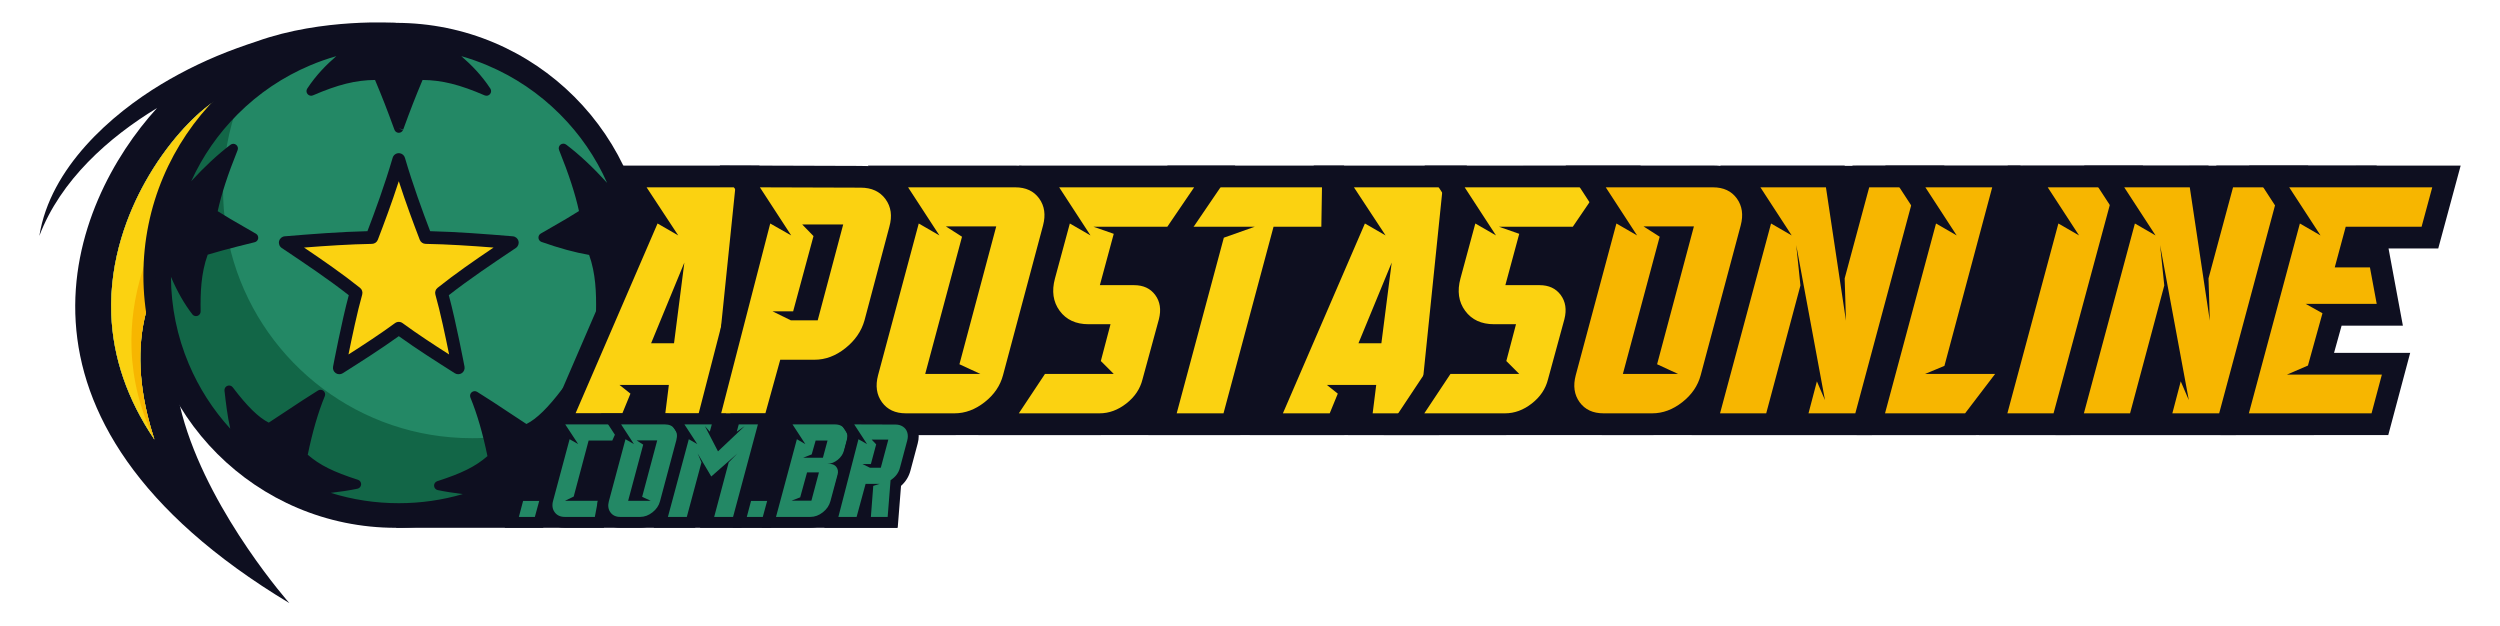
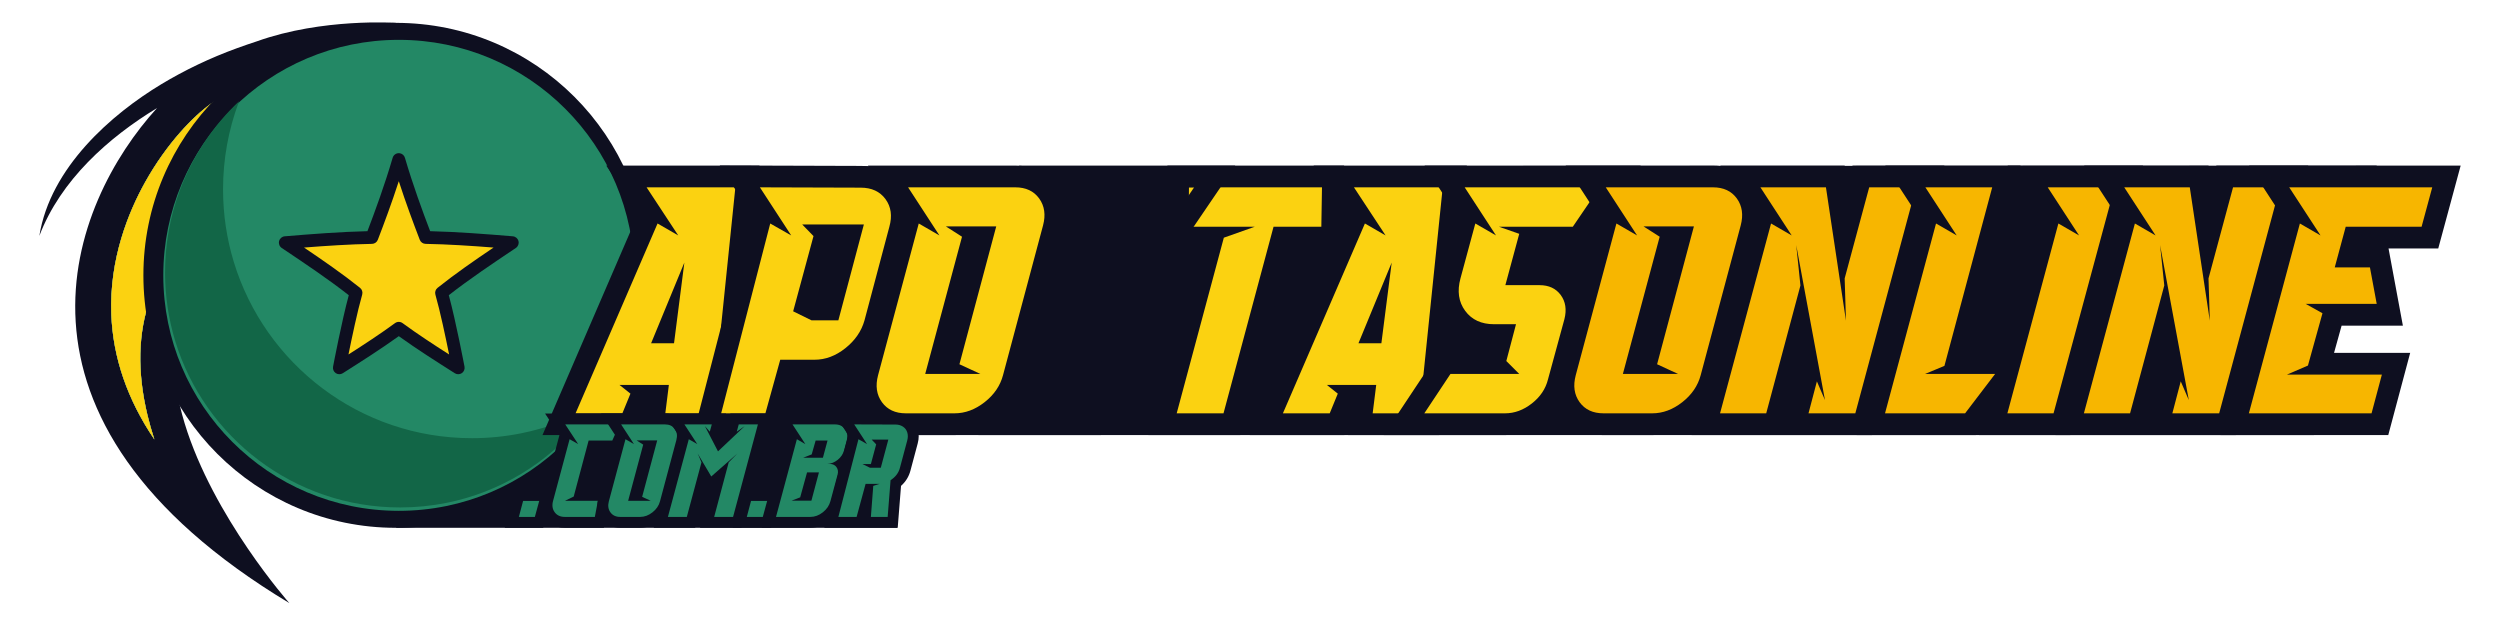
<svg xmlns="http://www.w3.org/2000/svg" id="Layer_1" data-name="Layer 1" viewBox="0 0 473.901 118.648">
  <defs>
    <style>
      .cls-1 {
        fill: #f7b600;
      }

      .cls-2 {
        fill: #126647;
      }

      .cls-3 {
        fill: #238865;
      }

      .cls-4 {
        fill: #fbd211;
      }

      .cls-5 {
        fill: #0e0f20;
      }
    </style>
  </defs>
  <polygon class="cls-5" points="75.042 100.053 170.043 100.053 170.208 88.944 169.778 72.191 94.905 72.191 75.042 100.053" />
  <path class="cls-5" d="M69.408,37.332l5.634-32.999s-13.885-.958-26.337,3.497c-1.19.386-2.443.819-3.775,1.302-5.112,1.857-9.936,4.169-14.368,6.842-9.353,5.639-21.03,15.739-23.105,28.745,4.002-10.559,13.122-18.668,22.311-24.239C13.349,38.505-3.287,79.363,54.848,114.324c0,0-57.794-65.261,14.56-76.992ZM28.474,56.59c-2.316,6.492-2.487,13.939-.51,22.135.363,1.501.797,3.03,1.303,4.584-.003-.007-.009-.014-.013-.019-5.108-7.547-7.853-15.531-8.158-23.729-.39-10.491,3.277-19.407,6.422-25.038,4.112-7.365,9.152-12.517,12.495-14.885,10.709-7.577,22.856-9.051,30.41-9.097l-6.067,21.212c-4.006.808-7.714,1.806-11.064,2.984-4.372,1.535-8.267,3.417-11.578,5.596-6.453,4.245-10.907,9.715-13.24,16.256Z" />
  <path class="cls-3" d="M70.423,10.542l-2.008,7.018-4.059,14.194c-4.006.808-7.714,1.806-11.064,2.984-4.372,1.535-8.267,3.417-11.578,5.596-6.453,4.245-10.907,9.715-13.24,16.256-2.316,6.492-2.487,13.939-.51,22.135.363,1.501.797,3.03,1.303,4.584-.003-.007-.009-.014-.013-.019-.02-.03-.04-.059-.06-.089-5.071-7.521-7.794-15.474-8.099-23.64-.39-10.491,3.277-19.407,6.422-25.038,4.112-7.365,9.152-12.517,12.495-14.885,10.709-7.577,22.856-9.051,30.41-9.097Z" />
  <path class="cls-4" d="M70.423,10.542l-2.008,7.018-4.059,14.194c-4.006.808-7.714,1.806-11.064,2.984-4.372,1.535-8.267,3.417-11.578,5.596-6.453,4.245-10.907,9.715-13.24,16.256-2.316,6.492-2.487,13.939-.51,22.135.363,1.501.797,3.03,1.303,4.584-.003-.007-.009-.014-.013-.019-.02-.03-.04-.059-.06-.089-5.071-7.521-7.794-15.474-8.099-23.64-.39-10.491,3.277-19.407,6.422-25.038,4.112-7.365,9.152-12.517,12.495-14.885,10.709-7.577,22.856-9.051,30.41-9.097Z" />
-   <path class="cls-1" d="M68.415,17.56l-4.059,14.194c-4.006.808-7.714,1.806-11.064,2.984-4.372,1.535-8.267,3.417-11.578,5.596-6.453,4.245-10.907,9.715-13.24,16.256-2.316,6.492-2.487,13.939-.51,22.135.363,1.501.797,3.03,1.303,4.584-.003-.007-.009-.014-.013-.019-.02-.03-.04-.059-.06-.089-2.613-5.487-4.039-11.158-4.255-16.935-.39-10.491,3.277-19.407,6.422-25.038,4.112-7.365,9.152-12.517,12.495-14.885,8.252-5.839,17.359-8.054,24.559-8.783Z" />
  <circle class="cls-5" cx="75.042" cy="52.193" r="47.86" />
  <g>
    <circle class="cls-3" cx="75.595" cy="52.193" r="44.641" />
    <path class="cls-2" d="M89.446,83.061c-21.263,0-39.241-14.071-45.128-33.41-1.324-4.351-2.036-8.969-2.036-13.753,0-5.754,1.031-11.266,2.917-16.364.043-.116.087-.232.131-.348-4.973,4.675-8.871,10.48-11.285,17.005-1.781,4.815-2.755,10.022-2.755,15.456,0,4.519.673,8.88,1.923,12.99,5.56,18.266,22.54,31.556,42.623,31.556,3.011,0,5.954-.299,8.798-.869,10.083-2.02,18.937-7.444,25.311-15.023.861-1.023,1.676-2.086,2.443-3.185-4.19,2.337-8.774,4.054-13.626,5.026-3.011.603-6.126.92-9.314.92Z" />
    <path class="cls-4" d="M83.696,55.51c4.122-3.3,9.027-6.569,13.416-9.509-5.397-.45-11-.888-16.412-.985-1.869-4.869-3.639-9.765-5.104-14.771h0s0,0,0,0c0,0,0,0,0,0h0c-1.466,5.006-3.235,9.903-5.104,14.772-5.412.096-11.016.535-16.412.985,4.389,2.94,9.294,6.209,13.416,9.509-1.388,4.835-3.17,14.219-3.17,14.219,3.81-2.418,7.627-4.837,11.271-7.502,3.644,2.665,7.46,5.085,11.271,7.502,0,0-1.782-9.385-3.17-14.219Z" />
    <path class="cls-5" d="M86.866,70.94c-.225,0-.45-.063-.649-.188l-.079-.05c-3.497-2.219-7.104-4.508-10.543-6.979-3.439,2.471-7.047,4.761-10.545,6.98l-.077.049c-.407.259-.93.25-1.329-.021-.399-.271-.599-.753-.509-1.228.069-.365,1.633-8.574,2.978-13.544-3.836-3.011-8.337-6.026-12.334-8.702l-.374-.251c-.427-.286-.627-.812-.498-1.31.129-.498.559-.86,1.071-.903,5.097-.425,10.489-.847,15.673-.971,1.471-3.853,3.276-8.776,4.776-13.898.018-.064.04-.126.068-.185.229-.5.771-.786,1.318-.686.471.086.837.438.953.884,1.5,5.117,3.303,10.035,4.773,13.885,5.185.124,10.576.547,15.673.971.513.043.942.405,1.071.903s-.071,1.023-.498,1.31l-.375.251c-3.996,2.676-8.498,5.691-12.333,8.702,1.344,4.969,2.908,13.179,2.977,13.544.09.474-.11.956-.509,1.228-.205.139-.442.209-.68.209ZM75.595,61.016c.251,0,.502.078.715.234,2.847,2.083,5.85,4.045,8.822,5.942-.633-3.141-1.706-8.236-2.6-11.348-.135-.469.026-.974.407-1.279,3.269-2.617,7.045-5.229,10.62-7.638-4.274-.336-8.666-.625-12.881-.7-.493-.009-.932-.316-1.109-.777-1.185-3.086-2.629-6.948-3.974-11.102-1.345,4.154-2.789,8.016-3.974,11.102-.177.461-.615.768-1.109.777-4.215.075-8.607.364-12.881.7,3.575,2.41,7.352,5.021,10.62,7.638.381.305.542.81.407,1.279-.893,3.113-1.966,8.207-2.6,11.348,2.972-1.897,5.974-3.86,8.822-5.942.213-.156.464-.234.715-.234Z" />
-     <path class="cls-5" d="M118.061,34.253c-2.321-5.488-5.644-10.417-9.877-14.649-4.232-4.232-9.161-7.555-14.649-9.877-5.683-2.404-11.719-3.622-17.94-3.622s-12.257,1.219-17.94,3.622c-5.488,2.321-10.417,5.644-14.649,9.877s-7.555,9.161-9.877,14.649c-.369.872-.707,1.754-1.02,2.642-.11.291-.215.581-.315.868-.612,1.748-1.1,3.561-1.449,5.389-.127.663-.236,1.33-.325,1.98-.053.382-.098.766-.139,1.15-.249,1.948-.375,3.92-.375,5.912,0,6.221,1.219,12.257,3.622,17.94,2.321,5.488,5.644,10.417,9.877,14.649,4.232,4.232,9.161,7.555,14.649,9.877,5.683,2.404,11.719,3.622,17.94,3.622s12.257-1.219,17.94-3.622c5.488-2.321,10.417-5.644,14.649-9.877,4.232-4.232,7.555-9.161,9.877-14.649,2.404-5.683,3.622-11.719,3.622-17.94s-1.219-12.257-3.622-17.94ZM115.395,69.006c-2.012,4.757-4.829,9.065-8.38,12.825.588-2.479.886-5.052,1.16-7.429l.01-.086c.045-.393-.178-.767-.545-.915-.367-.147-.787-.03-1.026.286-2.709,3.587-4.892,5.729-6.825,6.687-1.137-.737-2.287-1.501-3.404-2.243-1.94-1.289-3.946-2.621-5.944-3.854-.323-.199-.738-.168-1.028.078-.29.246-.388.65-.244,1.001,1.273,3.106,2.332,6.744,3.232,11.107-2.282,1.976-4.848,3.249-9.513,4.749-.379.122-.628.484-.607.881s.307.731.697.812c1.39.289,3.05.547,4.754.752-3.919,1.147-7.983,1.729-12.137,1.729-4.421,0-8.74-.657-12.891-1.956,1.81-.21,3.584-.482,5.056-.788.39-.081.676-.415.697-.812s-.228-.76-.607-.881c-4.665-1.501-7.232-2.773-9.513-4.749.9-4.363,1.959-8.001,3.232-11.107.144-.351.045-.756-.244-1.001-.29-.246-.704-.277-1.028-.078-1.999,1.232-4.005,2.565-5.945,3.854-1.116.742-2.267,1.506-3.403,2.243-1.932-.959-4.115-3.101-6.825-6.687-.238-.316-.659-.433-1.026-.286-.367.147-.591.522-.545.915l.01.087c.263,2.282.546,4.743,1.088,7.129-3.305-3.625-5.944-7.741-7.857-12.262-2.216-5.239-3.354-10.8-3.39-16.533,1.18,2.766,2.52,5.115,4.056,7.109.169.22.428.342.695.342.097,0,.195-.016.29-.049.357-.125.594-.465.587-.843-.061-3.521.063-7.252,1.339-10.756,3.209-.989,8.85-2.349,8.909-2.363.348-.084.61-.37.662-.724s-.115-.704-.424-.885c-.868-.509-1.673-.97-2.451-1.416-1.606-.921-3.131-1.795-4.799-2.855.699-3.233,1.905-6.932,3.772-11.571.147-.366.032-.785-.281-1.024s-.748-.24-1.062-.003c-2.413,1.826-4.866,4.101-7.446,6.907,2.146-4.728,5.103-8.993,8.801-12.691,3.967-3.967,8.587-7.082,13.73-9.257,1.625-.687,3.281-1.27,4.964-1.75-1.89,1.641-3.817,3.573-5.506,6.146-.213.324-.188.749.062,1.046.249.297.664.395,1.019.241,4.732-2.045,8.093-2.886,11.769-2.921,1.369,3.257,2.263,5.551,3.673,9.417.094.282.329.504.63.575.067.016.135.024.202.024.326,0,.633-.183.785-.485l-.784-.392.824.3c1.414-3.879,2.308-6.175,3.681-9.439,3.676.035,7.037.876,11.769,2.921.356.154.77.056,1.019-.241.249-.297.274-.722.062-1.046-1.689-2.573-3.616-4.505-5.506-6.146,1.682.48,3.339,1.062,4.964,1.75,5.143,2.175,9.763,5.29,13.73,9.257,3.78,3.78,6.783,8.152,8.94,13.005-2.695-2.964-5.249-5.349-7.76-7.249-.314-.238-.749-.237-1.062.003-.313.239-.428.658-.281,1.024,1.866,4.639,3.073,8.338,3.772,11.571-1.667,1.06-3.192,1.934-4.797,2.855-.778.446-1.583.907-2.452,1.416-.294.173-.462.5-.43.84.033.34.259.63.581.743,3.386,1.195,6.344,2.003,9.022,2.463,1.251,3.482,1.373,7.185,1.312,10.682-.007.378.23.718.587.843.095.033.193.049.29.049.267,0,.526-.122.695-.342,1.612-2.094,3.01-4.576,4.231-7.523,0,.054.002.108.002.162,0,5.832-1.142,11.488-3.394,16.813Z" />
  </g>
  <g>
    <polyline class="cls-5" points="450.531 31.396 438.626 82.475 122.504 82.475 123.106 31.527" />
    <g>
      <polygon class="cls-4" points="220.367 80.413 229.861 45.039 223.241 45.039 223.336 33.45 252.691 33.45 252.501 45.039 242.997 45.039 233.511 80.413 220.367 80.413" />
      <path class="cls-5" d="M250.595,35.511l-.122,7.466h-9.058l-9.486,35.374h-8.874l8.935-33.293,5.875-2.081h-12.546l.061-7.466h25.215M254.786,31.389h-33.495l-.034,4.089-.061,7.466-.034,4.157h6.011l-8.1,30.183-1.393,5.191h17.412l.819-3.055,8.667-32.319h9.951l.066-4.055.122-7.466.069-4.19h0Z" />
    </g>
    <g>
      <polygon class="cls-4" points="123.782 80.413 124.455 75.028 121.568 75.028 119.36 80.413 105.967 80.413 123.277 40.342 118.744 33.45 141.682 33.45 136.852 80.413 123.782 80.413" />
      <path class="cls-5" d="M139.398,35.511l-4.407,42.841h-8.874l.673-5.386h-9.364l2.081,1.652-1.53,3.733h-8.874l15.545-35.986,3.917,2.264-5.998-9.119h16.83M129.728,49.771l-6.304,15.3h4.345l1.958-15.3M143.966,31.389h-29.045l4.202,6.388,1.821,2.768-.08.186-15.545,35.986-2.487,5.758h17.912l1.012-2.47-.309,2.47h17.265l.381-3.701,4.407-42.841.467-4.545h0Z" />
    </g>
    <g>
      <path class="cls-4" d="M134.042,80.413l10.453-40.437-4.257-6.539,22.911.073c2.718,0,4.922,1.043,6.368,3.015,1.426,1.948,1.793,4.366,1.061,6.993l-4.717,17.763c-.688,2.455-2.137,4.58-4.308,6.317-2.202,1.762-4.612,2.655-7.163,2.655h-4.919l-2.815,10.159h-12.614ZM153.418,58.665l3.738-14.054h-.775l-3.8,14.054h.837Z" />
-       <path class="cls-5" d="M144.048,35.511l19.095.061c2.081,0,3.651.725,4.712,2.173,1.061,1.449,1.305,3.193.734,5.233l-4.713,17.748c-.572,2.041-1.775,3.794-3.611,5.263-1.836,1.469-3.794,2.203-5.875,2.203h-6.487l-2.815,10.159h-8.385l9.303-35.986,3.978,2.264-5.937-9.119M159.838,42.549h-7.773l2.142,2.203-3.856,14.26h-3.917l3.488,1.714h5.08l4.835-18.177M136.429,31.364l4.164,6.397,1.679,2.579-.257.994-9.303,35.986-1.332,5.155h16.844l.837-3.022,1.978-7.138h3.351c3.031,0,5.874-1.045,8.451-3.107,2.515-2.012,4.199-4.491,5.005-7.37l.008-.027.007-.027,4.706-17.724c1.14-4.109-.123-7.026-1.386-8.75-1.291-1.761-3.73-3.857-8.029-3.86l-19.091-.061-7.633-.024h0Z" />
+       <path class="cls-5" d="M144.048,35.511l19.095.061c2.081,0,3.651.725,4.712,2.173,1.061,1.449,1.305,3.193.734,5.233l-4.713,17.748c-.572,2.041-1.775,3.794-3.611,5.263-1.836,1.469-3.794,2.203-5.875,2.203h-6.487l-2.815,10.159h-8.385l9.303-35.986,3.978,2.264-5.937-9.119M159.838,42.549h-7.773l2.142,2.203-3.856,14.26l3.488,1.714h5.08l4.835-18.177M136.429,31.364l4.164,6.397,1.679,2.579-.257.994-9.303,35.986-1.332,5.155h16.844l.837-3.022,1.978-7.138h3.351c3.031,0,5.874-1.045,8.451-3.107,2.515-2.012,4.199-4.491,5.005-7.37l.008-.027.007-.027,4.706-17.724c1.14-4.109-.123-7.026-1.386-8.75-1.291-1.761-3.73-3.857-8.029-3.86l-19.091-.061-7.633-.024h0Z" />
    </g>
    <g>
      <path class="cls-4" d="M171.71,80.413c-2.65,0-4.793-1.025-6.198-2.963-1.396-1.927-1.751-4.231-1.058-6.848l8.187-30.54-4.305-6.612h24.12c2.65,0,4.793,1.024,6.198,2.963,1.396,1.928,1.752,4.232,1.058,6.849l-7.59,28.401c-.645,2.429-2.061,4.516-4.208,6.2-2.159,1.693-4.502,2.551-6.964,2.551h-9.241ZM179.795,68.824l6.366-23.846h-1.697l-6.396,23.846h1.727Z" />
      <path class="cls-5" d="M192.457,35.511c1.999,0,3.509.704,4.529,2.111,1.019,1.408,1.264,3.112.734,5.11l-7.589,28.397c-.531,2-1.694,3.703-3.488,5.11-1.796,1.408-3.693,2.111-5.692,2.111h-9.241c-1.999,0-3.509-.704-4.529-2.111-1.019-1.408-1.264-3.111-.734-5.11l7.711-28.764,3.917,2.264-5.936-9.119h20.319M188.846,42.917h-9.547l3.06,1.958-6.977,26.01h10.465l-3.978-1.836,6.977-26.133M192.457,31.389h-27.922l4.148,6.372,1.729,2.656-.236.882-7.711,28.764-.002.006-.002.006c-1.071,4.041.16,6.899,1.38,8.584,1.263,1.742,3.651,3.816,7.868,3.816h9.241c2.934,0,5.704-1.006,8.235-2.989,2.508-1.967,4.167-4.422,4.93-7.297l7.587-28.39c1.073-4.049-.157-6.907-1.378-8.593-1.263-1.742-3.651-3.816-7.868-3.816h0Z" />
    </g>
    <g>
      <polygon class="cls-4" points="257.868 80.413 258.541 75.028 255.654 75.028 253.446 80.413 240.053 80.413 257.363 40.342 252.83 33.45 275.768 33.45 270.937 80.413 257.868 80.413" />
      <path class="cls-5" d="M273.484,35.511l-4.407,42.841h-8.874l.673-5.386h-9.364l2.081,1.652-1.53,3.733h-8.874l15.545-35.986,3.917,2.264-5.998-9.119h16.83M263.814,49.771l-6.304,15.3h4.345l1.958-15.3M278.052,31.389h-29.045l4.202,6.388,1.821,2.768-.08.186-15.545,35.986-2.487,5.758h17.912l1.012-2.47-.309,2.47h17.265l.381-3.701,4.407-42.841.467-4.545h0Z" />
    </g>
    <g>
      <path class="cls-4" d="M266.151,80.413l7.694-11.589h9.46l1.395-5.302h-1.488c-3.045,0-5.514-1.169-7.139-3.381-1.629-2.215-2.039-4.877-1.216-7.911l3.291-12.163-4.308-6.617h33.279l-7.885,11.589h-9.308l-1.881,6.954h3.794c2.402,0,4.362.935,5.667,2.704.891,1.209,1.796,3.279,1.045,6.283l-3.127,11.468c-.564,2.234-1.838,4.139-3.785,5.661-1.954,1.529-4.09,2.304-6.349,2.304h-19.143Z" />
      <path class="cls-5" d="M303.226,35.511l-5.08,7.466h-14.015l3.856,1.346-2.632,9.731h6.487c1.754,0,3.091.623,4.009,1.867.918,1.245,1.152,2.765.704,4.559l-3.121,11.445c-.449,1.796-1.469,3.315-3.06,4.559-1.591,1.245-3.285,1.867-5.08,1.867h-15.3l4.957-7.467h13.036l-2.448-2.448,1.836-6.977h-4.162c-2.408,0-4.233-.846-5.478-2.54-1.245-1.693-1.54-3.743-.887-6.151l2.815-10.404,3.917,2.264-5.936-9.119h25.582M311.018,31.389h-40.977l4.148,6.372,1.73,2.658-.235.87-2.815,10.404c-1.239,4.57.157,7.782,1.546,9.67,1.291,1.758,3.637,3.827,7.625,4.17l-.323,1.229h-8.977l-1.223,1.842-4.957,7.467-4.251,6.403h22.986c2.731,0,5.295-.923,7.62-2.742,2.309-1.805,3.826-4.08,4.507-6.76l3.111-11.407.012-.043.011-.043c.945-3.782-.232-6.441-1.385-8.005-1.193-1.617-3.432-3.543-7.327-3.543h-1.101l.766-2.832h8.821l1.227-1.804,5.08-7.466,4.383-6.442h0Z" />
    </g>
    <g>
      <path class="cls-1" d="M303.96,80.413c-2.65,0-4.793-1.025-6.198-2.963-1.396-1.927-1.751-4.231-1.058-6.848l8.187-30.54-4.305-6.612h24.12c2.65,0,4.793,1.024,6.198,2.963,1.396,1.928,1.752,4.232,1.058,6.849l-7.59,28.401c-.645,2.429-2.061,4.516-4.208,6.2-2.159,1.693-4.502,2.551-6.964,2.551h-9.241ZM312.045,68.824l6.366-23.846h-1.697l-6.396,23.846h1.727Z" />
      <path class="cls-5" d="M324.707,35.511c1.999,0,3.509.704,4.529,2.111,1.019,1.408,1.264,3.112.734,5.11l-7.589,28.397c-.531,2-1.694,3.703-3.488,5.11-1.796,1.408-3.693,2.111-5.692,2.111h-9.241c-2,0-3.509-.704-4.529-2.111-1.019-1.408-1.264-3.111-.734-5.11l7.711-28.764,3.917,2.264-5.936-9.119h20.319M321.096,42.917h-9.547l3.06,1.958-6.977,26.01h10.465l-3.978-1.836,6.977-26.133M324.707,31.389h-27.922l4.148,6.372,1.729,2.656-.236.882-7.711,28.764-.002.006-.002.006c-1.071,4.041.16,6.899,1.381,8.584,1.263,1.742,3.651,3.816,7.868,3.816h9.241c2.934,0,5.704-1.006,8.235-2.989,2.508-1.967,4.167-4.422,4.93-7.297l7.587-28.391c1.073-4.049-.157-6.907-1.378-8.593-1.262-1.742-3.651-3.816-7.868-3.816h0Z" />
    </g>
    <g>
      <polygon class="cls-1" points="340.149 80.413 342.813 70.27 341.294 62.079 336.386 80.413 323.364 80.413 334.206 40.064 329.901 33.45 347.901 33.45 349.635 45 352.748 33.45 365.889 33.45 353.276 80.413 340.149 80.413" />
      <path class="cls-5" d="M363.201,35.511l-11.506,42.841h-8.874l1.591-6.059,1.53,3.55-5.447-29.376.796,7.65-6.487,24.236h-8.752l9.67-35.986,3.917,2.264-5.936-9.119h12.424l3.795,25.276-.245-8.017,4.651-17.259h8.874M368.577,31.389h-17.409l-.822,3.05-.136.506-.007-.045-.527-3.511h-23.577l4.148,6.372,1.729,2.656-.236.879-9.67,35.986-1.395,5.193h34.182l.82-3.053,11.506-42.841,1.395-5.192h0Z" />
    </g>
    <g>
      <polygon class="cls-1" points="354.637 80.413 365.479 40.064 361.173 33.45 380.329 33.45 370.862 68.824 382.358 68.824 373.523 80.413 354.637 80.413" />
      <path class="cls-5" d="M377.644,35.511l-9.058,33.844-3.672,1.53h13.281l-5.692,7.467h-15.178l9.67-35.986,3.917,2.264-5.937-9.119h12.669M383.015,31.389h-25.643l4.148,6.372,1.729,2.656-.236.879-9.67,35.986-1.395,5.193h22.596l1.237-1.623,5.692-7.467,5.048-6.622h-12.974l8.079-30.185,1.389-5.189h0Z" />
    </g>
    <g>
      <polygon class="cls-1" points="377.831 80.413 388.673 40.064 384.367 33.45 403.53 33.45 390.849 80.413 377.831 80.413" />
      <path class="cls-5" d="M400.838,35.511l-11.567,42.841h-8.752l9.67-35.986,3.917,2.264-5.937-9.119h12.669M406.221,31.389h-25.656l4.148,6.372,1.729,2.656-.236.879-9.67,35.986-1.395,5.193h17.286l.823-3.048,11.567-42.841,1.403-5.197h0Z" />
    </g>
    <g>
      <polygon class="cls-1" points="409.119 80.413 411.783 70.269 410.264 62.079 405.357 80.413 392.334 80.413 403.177 40.064 398.871 33.45 416.872 33.45 418.605 45 421.718 33.45 434.86 33.45 422.247 80.413 409.119 80.413" />
      <path class="cls-5" d="M432.172,35.511l-11.506,42.841h-8.874l1.591-6.059,1.53,3.55-5.447-29.376.796,7.65-6.487,24.236h-8.752l9.67-35.986,3.917,2.264-5.937-9.119h12.424l3.794,25.276-.245-8.017,4.651-17.259h8.874M437.548,31.389h-17.409l-.822,3.05-.136.506-.007-.045-.527-3.511h-23.577l4.148,6.372,1.729,2.656-.236.879-9.67,35.986-1.395,5.193h34.182l.82-3.053,11.506-42.841,1.395-5.192h0Z" />
    </g>
    <g>
      <polygon class="cls-1" points="423.607 80.413 434.449 40.064 430.144 33.45 463.751 33.45 460.616 45.039 446.235 45.039 445.266 48.628 450.959 48.628 453.011 59.666 442.309 59.666 439.731 68.946 454.193 68.946 451.135 80.413 423.607 80.413" />
      <path class="cls-5" d="M461.058,35.511l-2.02,7.466h-14.382l-2.081,7.711h6.671l1.285,6.916h-13.464l3.182,1.775-2.754,9.915-3.978,1.714h17.993l-1.958,7.344h-23.256l9.67-35.986,3.917,2.264-5.937-9.119h27.112M466.444,31.389h-40.102l4.148,6.372,1.729,2.656-.236.879-9.67,35.986-1.395,5.193h31.801l.816-3.06,1.958-7.344,1.383-5.185h-14.433l1.433-5.157h11.615l-.906-4.876-1.285-6.916-.527-2.835h9.422l.824-3.046,2.02-7.466,1.406-5.199h0Z" />
    </g>
    <g>
-       <path class="cls-4" d="M189.286,80.413l7.695-11.589h9.46l1.395-5.302h-1.488c-3.045,0-5.514-1.169-7.139-3.381-1.629-2.215-2.039-4.877-1.216-7.911l3.291-12.163-4.308-6.617h33.279l-7.885,11.589h-9.308l-1.881,6.954h3.794c2.402,0,4.362.935,5.667,2.704.891,1.209,1.796,3.279,1.045,6.283l-3.127,11.467c-.564,2.234-1.838,4.139-3.785,5.661-1.954,1.529-4.09,2.304-6.349,2.304h-19.143Z" />
      <path class="cls-5" d="M226.361,35.511l-5.08,7.466h-14.015l3.856,1.346-2.632,9.731h6.487c1.754,0,3.091.623,4.009,1.867.918,1.245,1.152,2.765.704,4.559l-3.121,11.445c-.449,1.796-1.469,3.315-3.06,4.559-1.591,1.245-3.285,1.867-5.08,1.867h-15.3l4.957-7.467h13.036l-2.448-2.448,1.836-6.977h-4.162c-2.408,0-4.233-.846-5.477-2.54-1.245-1.693-1.541-3.743-.887-6.151l2.815-10.404,3.917,2.264-5.937-9.119h25.582M234.152,31.389h-40.977l4.148,6.372,1.731,2.658-.235.87-2.815,10.404c-1.24,4.57.157,7.782,1.546,9.671,1.291,1.758,3.637,3.826,7.625,4.17l-.323,1.229h-8.977l-1.223,1.842-4.957,7.467-4.251,6.403h22.986c2.731,0,5.295-.923,7.62-2.742,2.309-1.805,3.826-4.08,4.507-6.759l3.111-11.407.012-.042.011-.043c.945-3.782-.232-6.441-1.385-8.006-1.193-1.617-3.432-3.543-7.327-3.543h-1.101l.766-2.832h8.821l1.227-1.804,5.08-7.466,4.383-6.442h0Z" />
    </g>
    <g>
      <g>
        <polygon class="cls-3" points="97.017 99.021 98.364 93.927 103.565 93.927 102.175 99.021 97.017 99.021" />
        <path class="cls-5" d="M102.214,94.958l-.827,3.031h-3.031l.802-3.031h3.056M104.915,92.896h-7.345l-.406,1.535-.802,3.031-.685,2.59h7.286l.414-1.52.827-3.031.711-2.605h0Z" />
      </g>
      <g>
        <path class="cls-3" d="M107.073,99.016c-1.488,0-2.323-.713-2.761-1.311-.431-.589-.862-1.596-.463-3.049l3.305-12.32-1.918-2.917h13.804l-2.308,5.119h-4.358l-2.494,9.36h4.699l-.965,5.119h-6.541Z" />
        <path class="cls-5" d="M117.444,80.451l-1.378,3.056h-4.484l-2.83,10.621-1.653.802h6.237l-.576,3.056h-5.686c-.852,0-1.494-.296-1.929-.889-.434-.593-.534-1.315-.301-2.167l3.131-11.673,1.628.927-2.455-3.732h10.295M120.636,78.388h-17.313l2.102,3.196.613.932-.055.206-3.13,11.669c-.504,1.846.063,3.153.628,3.924.579.791,1.673,1.733,3.593,1.733h7.396l.317-1.681.576-3.056.461-2.445h-4.601l1.945-7.297h4.231l.548-1.215,1.378-3.056,1.312-2.91h0Z" />
      </g>
      <g>
        <path class="cls-3" d="M117.568,99.016c-1.449,0-2.262-.702-2.689-1.29-.417-.575-.835-1.556-.462-2.961l3.329-12.419-1.905-2.926h10.218c1.449,0,2.262.702,2.689,1.29.417.575.835,1.556.463,2.961l-3.107,11.625c-.274,1.034-.876,1.922-1.788,2.637-.918.719-1.916,1.084-2.966,1.084h-3.782ZM120.734,93.898l2.506-9.385h-.306l-2.517,9.385h.318Z" />
        <path class="cls-5" d="M126.06,80.451c.818,0,1.436.288,1.854.864.417.576.517,1.274.301,2.092l-3.106,11.623c-.217.818-.693,1.515-1.428,2.092-.735.576-1.512.864-2.33.864h-3.782c-.818,0-1.436-.288-1.854-.864-.417-.576-.517-1.273-.301-2.092l3.156-11.773,1.603.927-2.43-3.732h8.316M124.582,83.482h-3.908l1.252.802-2.856,10.646h4.283l-1.628-.751,2.856-10.696M126.06,78.388h-12.12l2.076,3.188.616.947-.053.199-3.156,11.773c-.477,1.802.075,3.08.622,3.835.803,1.108,2.054,1.717,3.524,1.717h3.782c1.287,0,2.499-.439,3.602-1.303,1.092-.857,1.815-1.928,2.149-3.186l3.105-11.619c.477-1.8-.075-3.078-.623-3.834-.803-1.108-2.054-1.717-3.524-1.717h0Z" />
      </g>
      <g>
        <polygon class="cls-3" points="134.036 99.016 136.341 90.363 134.573 91.916 133.417 89.963 130.984 99.016 125.266 99.016 129.745 82.346 127.84 79.419 136.277 79.419 135.521 82.193 136.39 83.871 138.607 81.775 139.249 79.419 145.014 79.419 139.751 99.016 134.036 99.016" />
        <path class="cls-5" d="M143.669,80.451l-4.709,17.534h-3.582l2.755-10.345,1.653-1.678-4.96,4.359-2.58-4.359.726,1.678-2.78,10.345h-3.582l3.958-14.729,1.603.927-2.43-3.732h5.185l-.376,1.378-.927-1.052,2.48,4.784,5.06-4.784-1.503,1.052.376-1.378h3.632M146.359,78.388h-7.897l-.414,1.52-.359,1.317-1.012.957-.054-.105.295-1.083.711-2.605h-11.69l2.076,3.188.616.947-.053.198-3.958,14.729-.698,2.598h7.854l.411-1.527,1.592-5.924.542.916.151-.132-1.085,4.074-.691,2.594h7.848l.41-1.528,4.709-17.534.698-2.598h0Z" />
      </g>
      <g>
        <polygon class="cls-3" points="140.226 99.016 141.573 93.923 146.773 93.923 145.384 99.016 140.226 99.016" />
        <path class="cls-5" d="M145.423,94.954l-.827,3.031h-3.031l.802-3.031h3.056M148.124,92.891h-7.345l-.406,1.535-.802,3.031-.685,2.59h7.286l.414-1.52.827-3.031.711-2.605h0Z" />
      </g>
      <g>
        <path class="cls-3" d="M145.755,99.016l4.479-16.67-1.905-2.927h9.943c1.164,0,2.111.46,2.74,1.329.612.848.781,1.891.488,3.018l-.504,1.863c-.238.909-.756,1.693-1.537,2.324-.011.009-.022.018-.033.026.322.462.626,1.218.342,2.261l-1.352,5.007c-.272,1.045-.878,1.947-1.798,2.671-.926.728-1.937,1.097-3.005,1.097h-7.858ZM153.02,93.873l.878-3.298h-.126l-.907,3.298h.155ZM155.202,85.732l.321-1.194h-.131l-.341,1.194h.15Z" />
        <path class="cls-5" d="M158.272,80.451c.835,0,1.469.301,1.904.902.434.601.543,1.319.326,2.154l-.501,1.854c-.184.701-.58,1.299-1.19,1.791-.61.493-1.265.756-1.966.789h.451c.551,0,.973.2,1.265.601.292.401.363.877.213,1.428l-1.353,5.01c-.217.835-.697,1.545-1.44,2.129-.743.585-1.532.877-2.367.877h-6.513l3.958-14.729,1.603.927-2.43-3.732h8.041M156.869,83.507h-2.254l-.751,2.63-1.603.626h3.732l.877-3.256M155.241,89.543h-2.254l-1.303,4.734-1.628.626h3.757l1.428-5.36M158.272,78.388h-11.845l2.076,3.188.616.947-.053.198-3.958,14.729-.698,2.598h9.203c1.305,0,2.531-.444,3.643-1.318,1.099-.865,1.825-1.948,2.159-3.221l1.35-5.001c.217-.796.191-1.585-.066-2.296.629-.664,1.064-1.441,1.295-2.319l.499-1.847.003-.01.003-.01c.471-1.812-.094-3.11-.65-3.881-.819-1.133-2.089-1.757-3.576-1.757h0Z" />
      </g>
      <g>
        <path class="cls-3" d="M163.971,99.016l.315-4.113-1.119,4.113h-5.577l4.318-16.705-1.887-2.898,9.725.031c.752,0,1.425.193,1.996.574.603.402,1.016.961,1.229,1.661.199.655.197,1.361-.004,2.099l-1.376,5.155c-.273,1.057-.873,1.948-1.785,2.652l-.588,7.432h-5.248Z" />
        <path class="cls-5" d="M161.929,80.451l7.815.025c.551,0,1.027.134,1.428.401.401.267.672.635.814,1.102.142.468.138.977-.013,1.528l-1.378,5.16c-.25.969-.843,1.753-1.778,2.355l-.551,6.964h-3.181l.451-5.887,1.202-.376h-2.655l-1.703,6.262h-3.457l3.808-14.729,1.628.927-2.43-3.732M168.391,83.331h-3.156l.852.902-1.002,3.732h-1.603l1.428.701h2.054l1.428-5.335M158.117,78.376l2.083,3.2.597.917-.064.247-3.808,14.729-.667,2.579h13.913l.15-1.9.479-6.047c.893-.793,1.493-1.768,1.79-2.909l1.374-5.147c.252-.926.25-1.822-.005-2.664-.281-.923-.849-1.69-1.644-2.22-.745-.496-1.61-.748-2.573-.748l-7.809-.025-3.819-.012h0Z" />
      </g>
    </g>
  </g>
</svg>